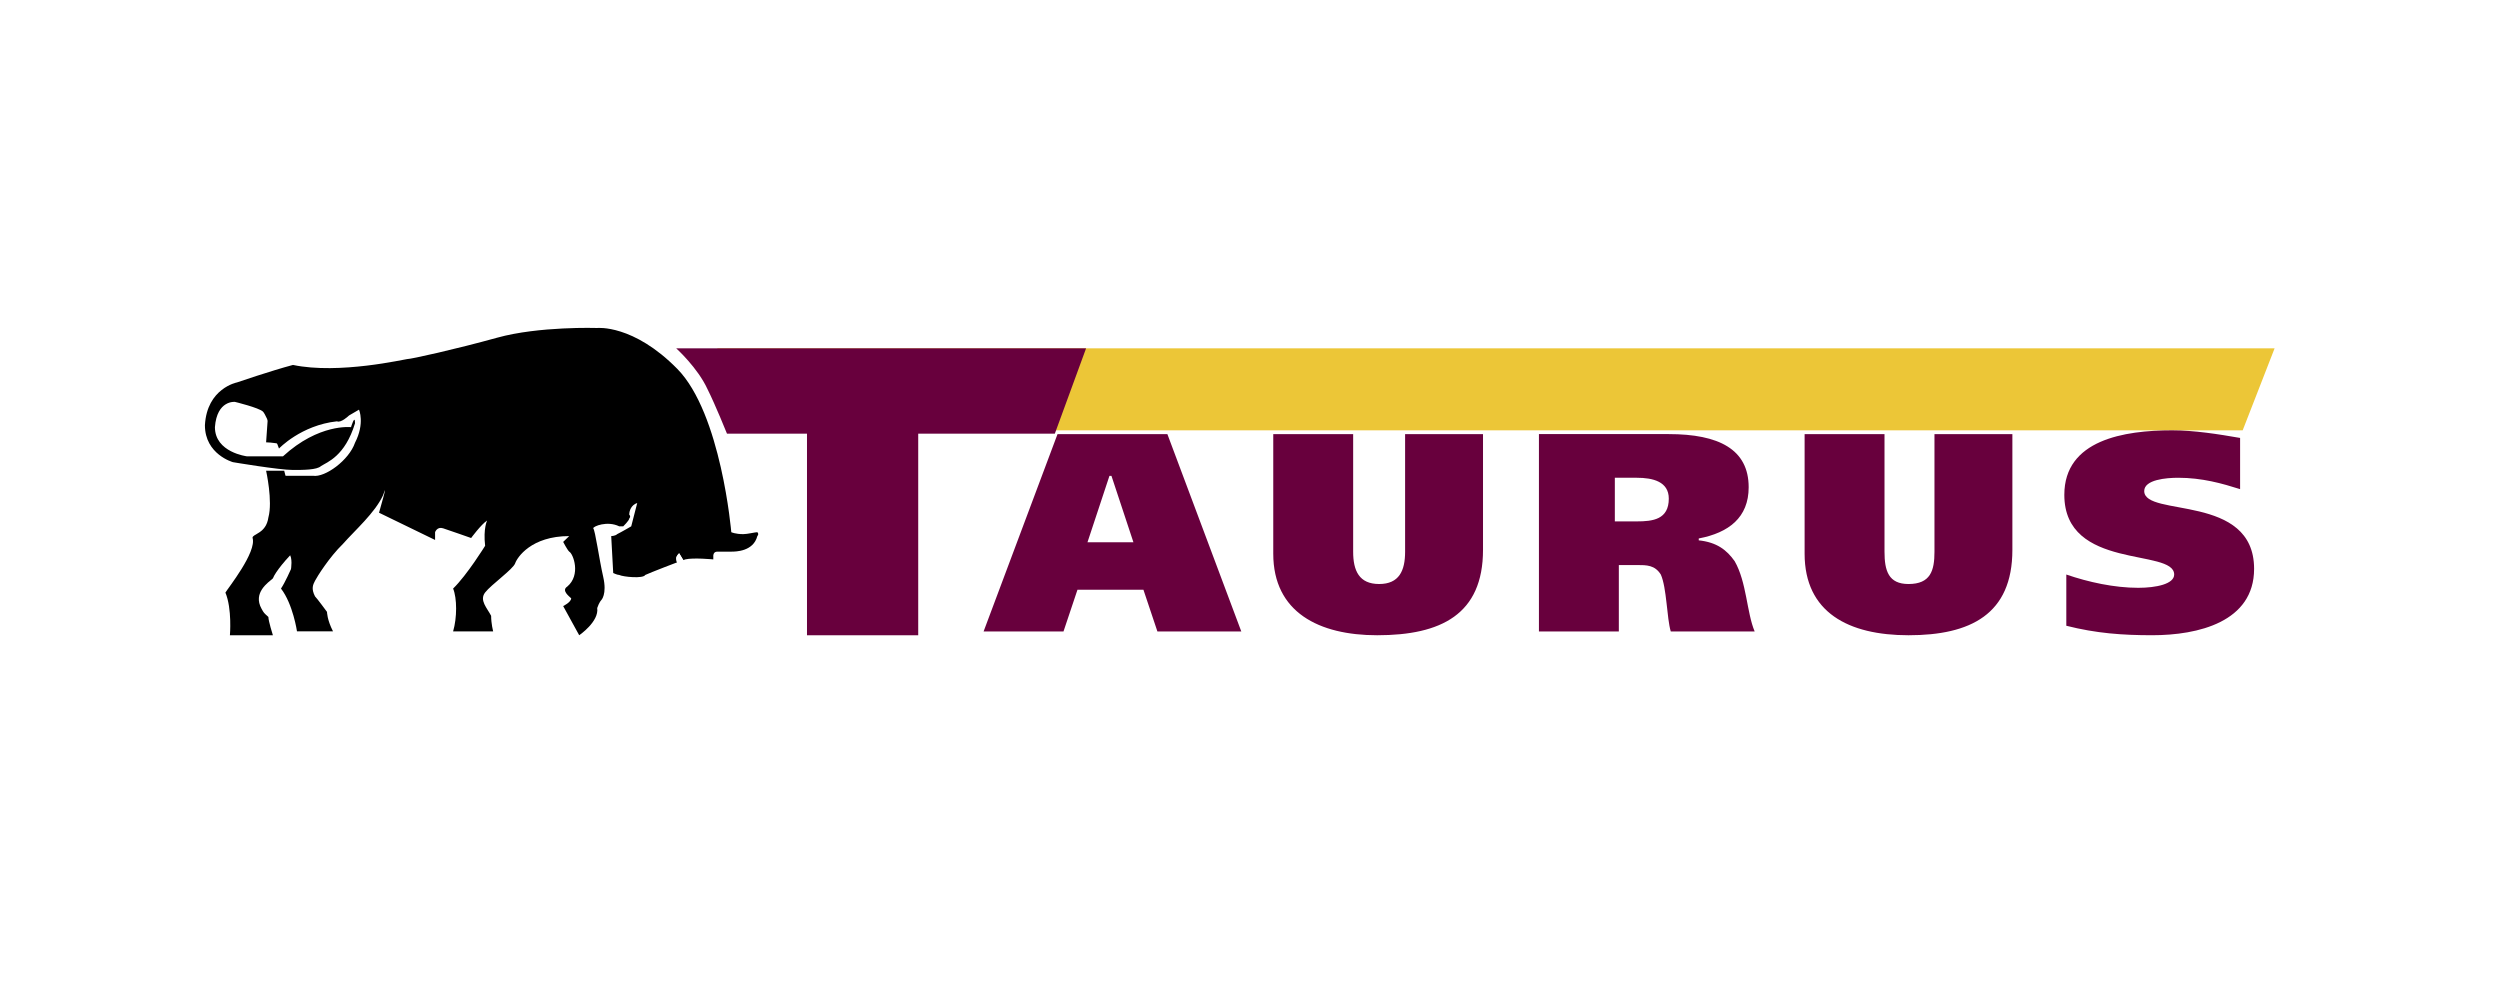
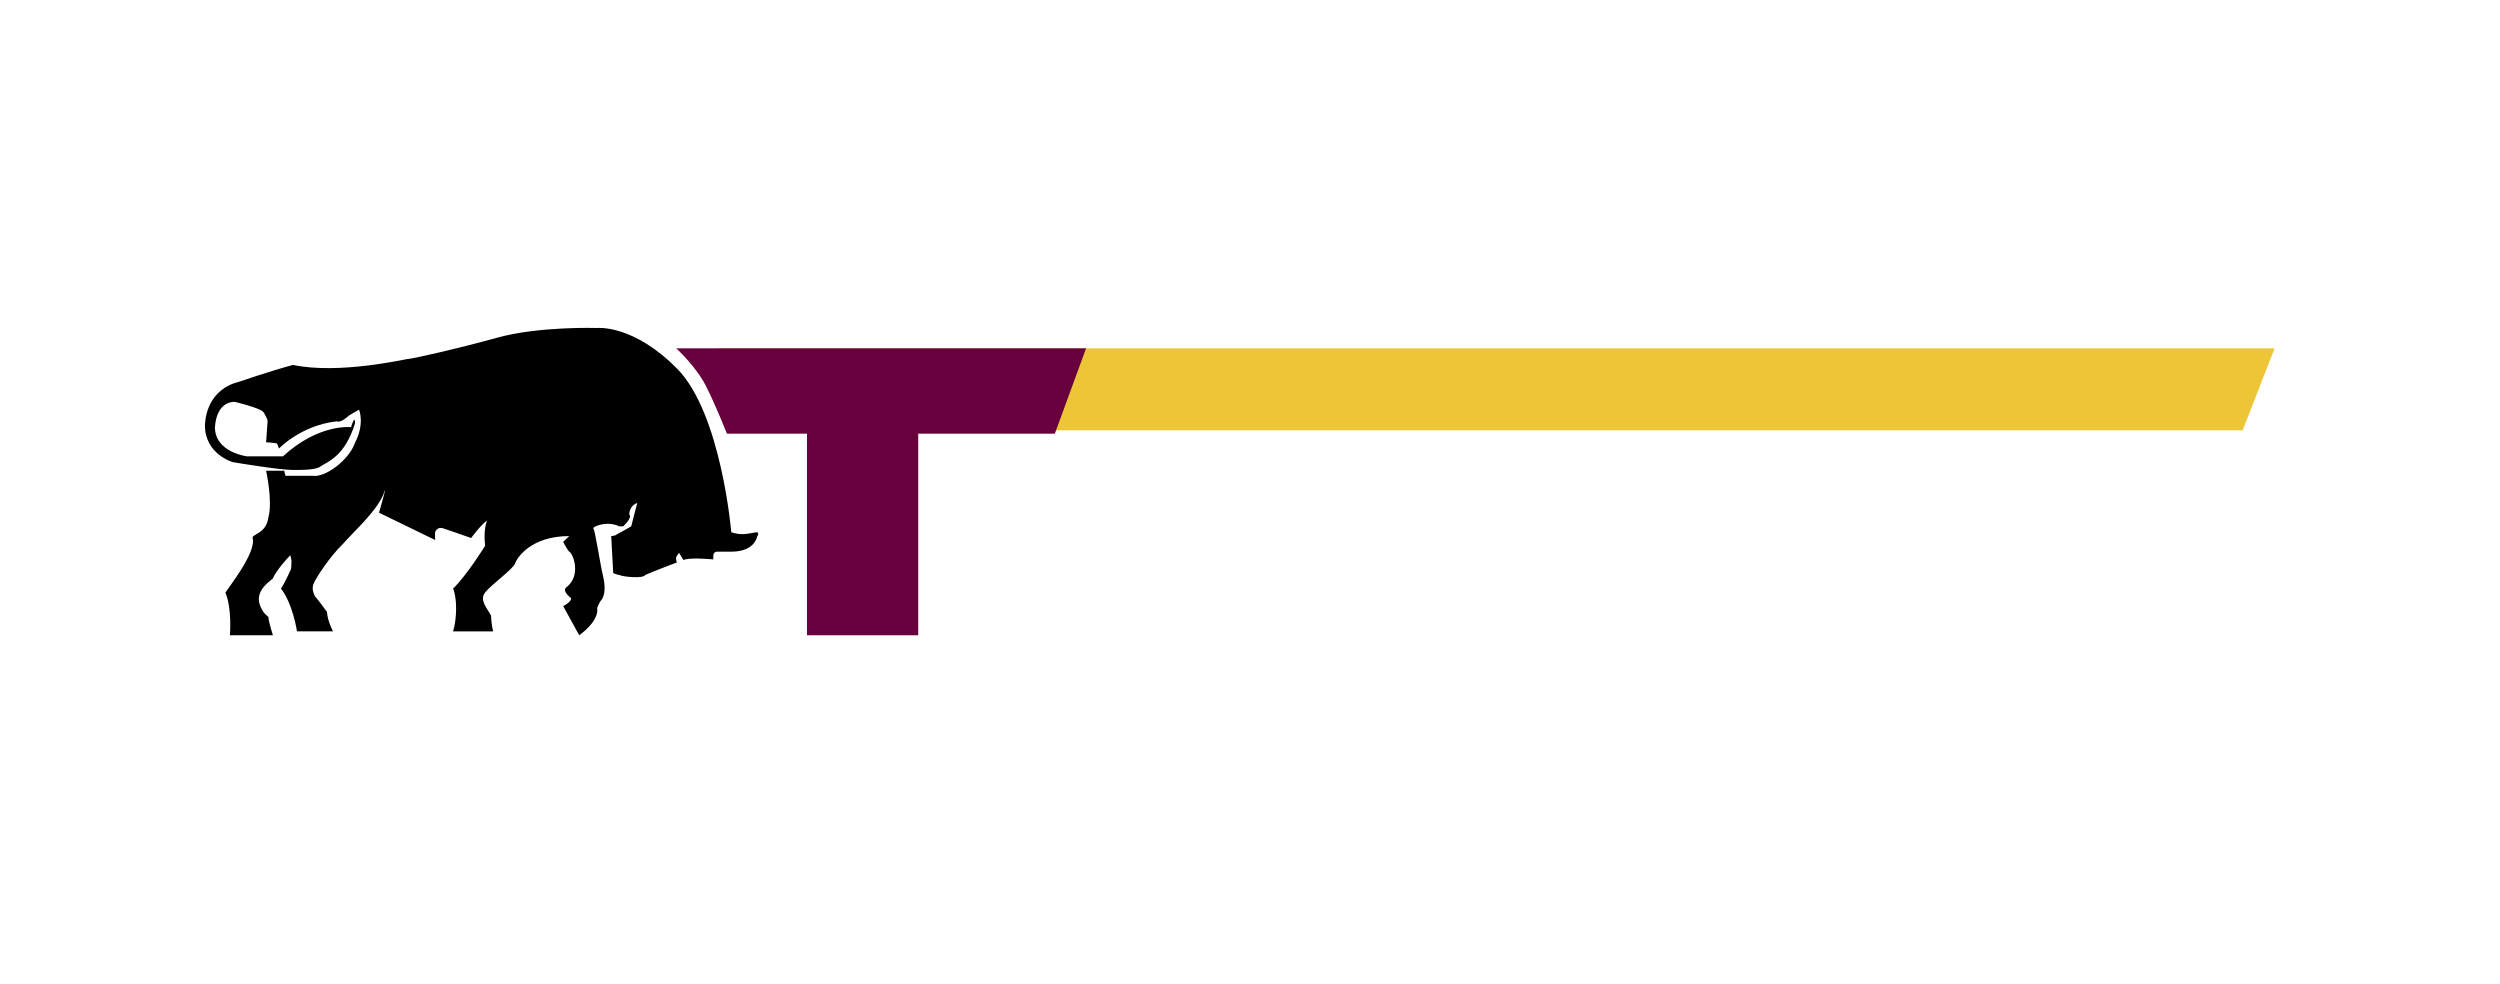
<svg xmlns="http://www.w3.org/2000/svg" width="122px" height="48px" viewBox="0 0 122 48" version="1.1">
  <title>taurus</title>
  <desc>Neumáticos taurus</desc>
  <g id="taurus_color" stroke="none" stroke-width="1" fill="none" fill-rule="evenodd">
    <rect fill="#FFFFFF" x="0" y="0" width="122" height="48" />
    <g id="taurus" transform="translate(9, -28)">
      <path d="M27.957,53.971 C27.859,53.971 27.468,54.066 27.273,54.066 C26.882,54.066 26.687,53.971 26.687,53.971 C26.687,53.971 26.199,48.182 24.05,45.999 C21.901,43.816 20.143,44.006 20.143,44.006 C20.143,44.006 17.311,43.911 15.26,44.48 C13.208,45.049 11.06,45.524 10.865,45.524 C10.767,45.524 7.544,46.283 5.297,45.809 C4.223,46.094 2.563,46.663 2.563,46.663 C2.563,46.663 1.098,46.948 1,48.751 C1,50.175 2.368,50.554 2.368,50.554 C2.368,50.554 4.614,50.934 5.297,50.934 C5.785,50.934 6.469,50.934 6.665,50.744 C6.958,50.554 7.837,50.27 8.325,48.656 C8.325,48.182 8.13,48.846 8.13,48.846 C8.13,48.846 6.567,48.656 4.809,50.269 L3.051,50.269 C3.051,50.269 1.488,50.079 1.488,48.846 C1.586,47.517 2.465,47.612 2.465,47.612 C2.465,47.612 3.637,47.897 3.832,48.086 C4.028,48.276 4.614,49.889 4.614,49.889 C4.614,49.889 5.688,48.751 7.446,48.56 C7.642,48.655 8.032,48.276 8.032,48.276 L8.52,47.991 C8.52,47.991 8.813,48.655 8.325,49.605 C8.032,50.459 6.86,51.313 6.274,51.218 L4.711,51.218 C4.711,51.218 4.614,51.503 4.907,52.072 C5.102,52.736 5.493,53.59 5.493,53.59 C5.493,53.59 5.786,54.349 5.102,55.014 C5.297,55.204 5.2,55.773 5.2,55.773 C5.2,55.773 4.907,56.437 4.712,56.722 C5.298,57.481 5.493,58.81 5.493,58.81 L7.251,58.81 C6.958,58.241 6.958,57.861 6.958,57.861 C6.958,57.861 6.47,57.196 6.372,57.102 C6.177,56.722 6.275,56.533 6.372,56.343 C6.47,56.153 7.056,55.204 7.739,54.539 C8.326,53.875 9.302,53.021 9.693,52.167 C9.986,51.313 9.497,53.021 9.497,53.021 L12.232,54.35 L12.232,53.97 C12.232,53.97 12.33,53.685 12.623,53.781 C12.916,53.876 13.991,54.255 13.991,54.255 C13.991,54.255 14.479,53.59 14.772,53.401 C14.772,53.401 14.577,53.781 14.674,54.635 C14.674,54.635 13.795,56.058 13.112,56.722 C13.307,57.197 13.307,58.146 13.112,58.811 L15.065,58.811 C15.065,58.811 14.967,58.431 14.967,58.051 C14.772,57.672 14.381,57.292 14.674,56.913 C14.967,56.533 16.042,55.774 16.14,55.489 C16.237,55.205 16.921,54.161 18.777,54.161 L18.483,54.445 C18.483,54.445 18.679,54.825 18.777,54.919 C18.972,55.015 19.363,56.058 18.679,56.628 C18.386,56.817 18.777,57.102 18.874,57.197 C18.874,57.386 18.483,57.577 18.483,57.577 L19.265,59 C19.265,59 20.241,58.336 20.144,57.671 C20.241,57.386 20.339,57.291 20.339,57.291 C20.339,57.291 20.632,57.007 20.437,56.153 C20.241,55.299 20.047,53.875 19.949,53.78 C19.949,53.685 20.632,53.4 21.218,53.685 L21.414,53.685 C21.414,53.685 21.706,53.4 21.706,53.305 C21.706,53.305 21.804,53.21 21.706,53.115 C21.706,52.926 21.804,52.641 22.097,52.546 L21.804,53.685 C21.804,53.685 21.316,53.97 21.12,54.065 C21.023,54.16 20.827,54.16 20.827,54.16 L20.925,55.963 C20.925,55.963 21.12,56.058 21.218,56.058 C21.413,56.153 22.39,56.248 22.488,56.058 C22.683,55.963 24.148,55.394 24.441,55.299 C24.832,55.204 25.809,55.299 25.809,55.299 L25.809,55.11 C25.809,55.11 25.809,54.92 26.004,54.92 L26.688,54.92 C26.883,54.92 27.762,54.92 27.958,54.161 C27.957,54.161 28.054,54.066 27.957,53.971 Z" id="Path" fill="#000000" />
-       <path d="M24.143,55 C24.143,55 24.429,55.5 24.571,55.625 C24.856,55.625 25,55.75 25,55.75 C25,55.75 24.857,56 24.714,56 L24.286,56 C24.143,55.875 24,55.375 24,55.249 C24,55.124 24.143,55 24.143,55 Z" id="Path" fill="#FFFFFF" />
+       <path d="M24.143,55 C24.143,55 24.429,55.5 24.571,55.625 C25,55.75 24.857,56 24.714,56 L24.286,56 C24.143,55.875 24,55.375 24,55.249 C24,55.124 24.143,55 24.143,55 Z" id="Path" fill="#FFFFFF" />
      <polygon id="Path" fill="#ECC637" points="100.443 49 28.238 49 26 45 102 45" />
      <path d="M42.476,49.162 L35.809,49.162 L35.809,59 L30.381,59 L30.381,49.162 L26.476,49.162 C26.476,49.162 25.905,47.743 25.524,46.987 C25.048,45.946 24,45 24,45 L44,45 L42.476,49.162 Z" id="Path" fill="#68003D" />
      <path d="M24.143,55 C24.143,55 24.429,55.5 24.571,55.625 C24.856,55.625 25,55.75 25,55.75 C25,55.75 24.857,56 24.714,56 L24.286,56 C24.143,55.875 24,55.375 24,55.249 C24,55.124 24.143,55 24.143,55 Z" id="Path" fill="#FFFFFF" />
      <path d="M4.097,48 C4.097,48 4.759,48.495 4.759,49.685 C4.317,49.586 3.986,49.586 3.986,49.586 L4.097,48 Z M3.986,50.973 L4.869,50.973 C4.869,50.973 5.311,52.757 5.641,53.053 C6.083,53.351 6.193,54.342 5.531,54.739 C4.979,55.234 4.427,55.928 4.317,56.225 C4.097,56.423 3.324,56.919 3.765,57.711 C3.876,57.91 3.876,57.91 4.097,58.108 C4.097,58.306 4.317,59 4.317,59 L2.22,59 C2.22,59 2.331,57.711 2,56.919 C2.11,56.721 3.545,54.936 3.324,54.243 C3.324,54.046 3.986,54.046 4.097,53.252 C4.317,52.46 3.986,50.973 3.986,50.973 Z" id="Shape" fill="#000000" fill-rule="nonzero" />
-       <path d="M45.141,51.222 L45.239,51.222 L46.311,54.462 L44.069,54.462 L45.141,51.222 Z M39,58.814 L42.899,58.814 L43.581,56.778 L46.799,56.778 L47.481,58.814 L51.575,58.814 L47.968,49.185 L42.607,49.185 L39,58.814 Z M57.034,54.926 C57.034,55.852 57.327,56.5 58.302,56.5 C59.277,56.5 59.569,55.852 59.569,54.926 L59.569,49.185 L63.371,49.185 L63.371,54.833 C63.371,57.981 61.324,59 58.205,59 C55.378,59 53.135,57.889 53.135,55.019 L53.135,49.185 L57.034,49.185 L57.034,54.926 L57.034,54.926 Z M69.804,51.315 L70.877,51.315 C71.657,51.315 72.437,51.5 72.437,52.333 C72.437,53.352 71.657,53.444 70.877,53.444 L69.804,53.444 L69.804,51.315 Z M66.1,58.814 L69.999,58.814 L69.999,55.574 L70.876,55.574 C71.364,55.574 71.754,55.574 72.047,56.036 C72.339,56.685 72.339,58.166 72.533,58.814 L76.627,58.814 C76.238,57.888 76.238,56.406 75.653,55.388 C75.263,54.833 74.775,54.462 73.899,54.369 L73.899,54.277 C75.36,53.999 76.335,53.258 76.335,51.777 C76.335,49.925 74.874,49.184 72.436,49.184 L66.1,49.184 L66.1,58.814 Z M82.964,54.926 C82.964,55.852 83.159,56.5 84.134,56.5 C85.207,56.5 85.402,55.852 85.402,54.926 L85.402,49.185 L89.204,49.185 L89.204,54.833 C89.204,57.981 87.157,59 84.134,59 C81.21,59 79.065,57.889 79.065,55.019 L79.065,49.185 L82.964,49.185 L82.964,54.926 Z M100.317,51.87 C99.44,51.593 98.465,51.315 97.294,51.315 C96.71,51.315 95.638,51.407 95.638,51.963 C95.638,53.259 101,52.055 101,55.759 C101,58.351 98.269,58.999 96.028,58.999 C94.566,58.999 93.298,58.906 91.836,58.537 L91.836,56.037 C92.909,56.407 94.175,56.685 95.345,56.685 C96.223,56.685 97.1,56.5 97.1,56.037 C97.1,54.74 91.739,55.852 91.739,52.148 C91.739,49.463 94.663,49 97.002,49 C98.075,49 99.245,49.185 100.317,49.371 L100.317,51.87 Z" id="Shape" fill="#68003D" fill-rule="nonzero" />
    </g>
  </g>
</svg>